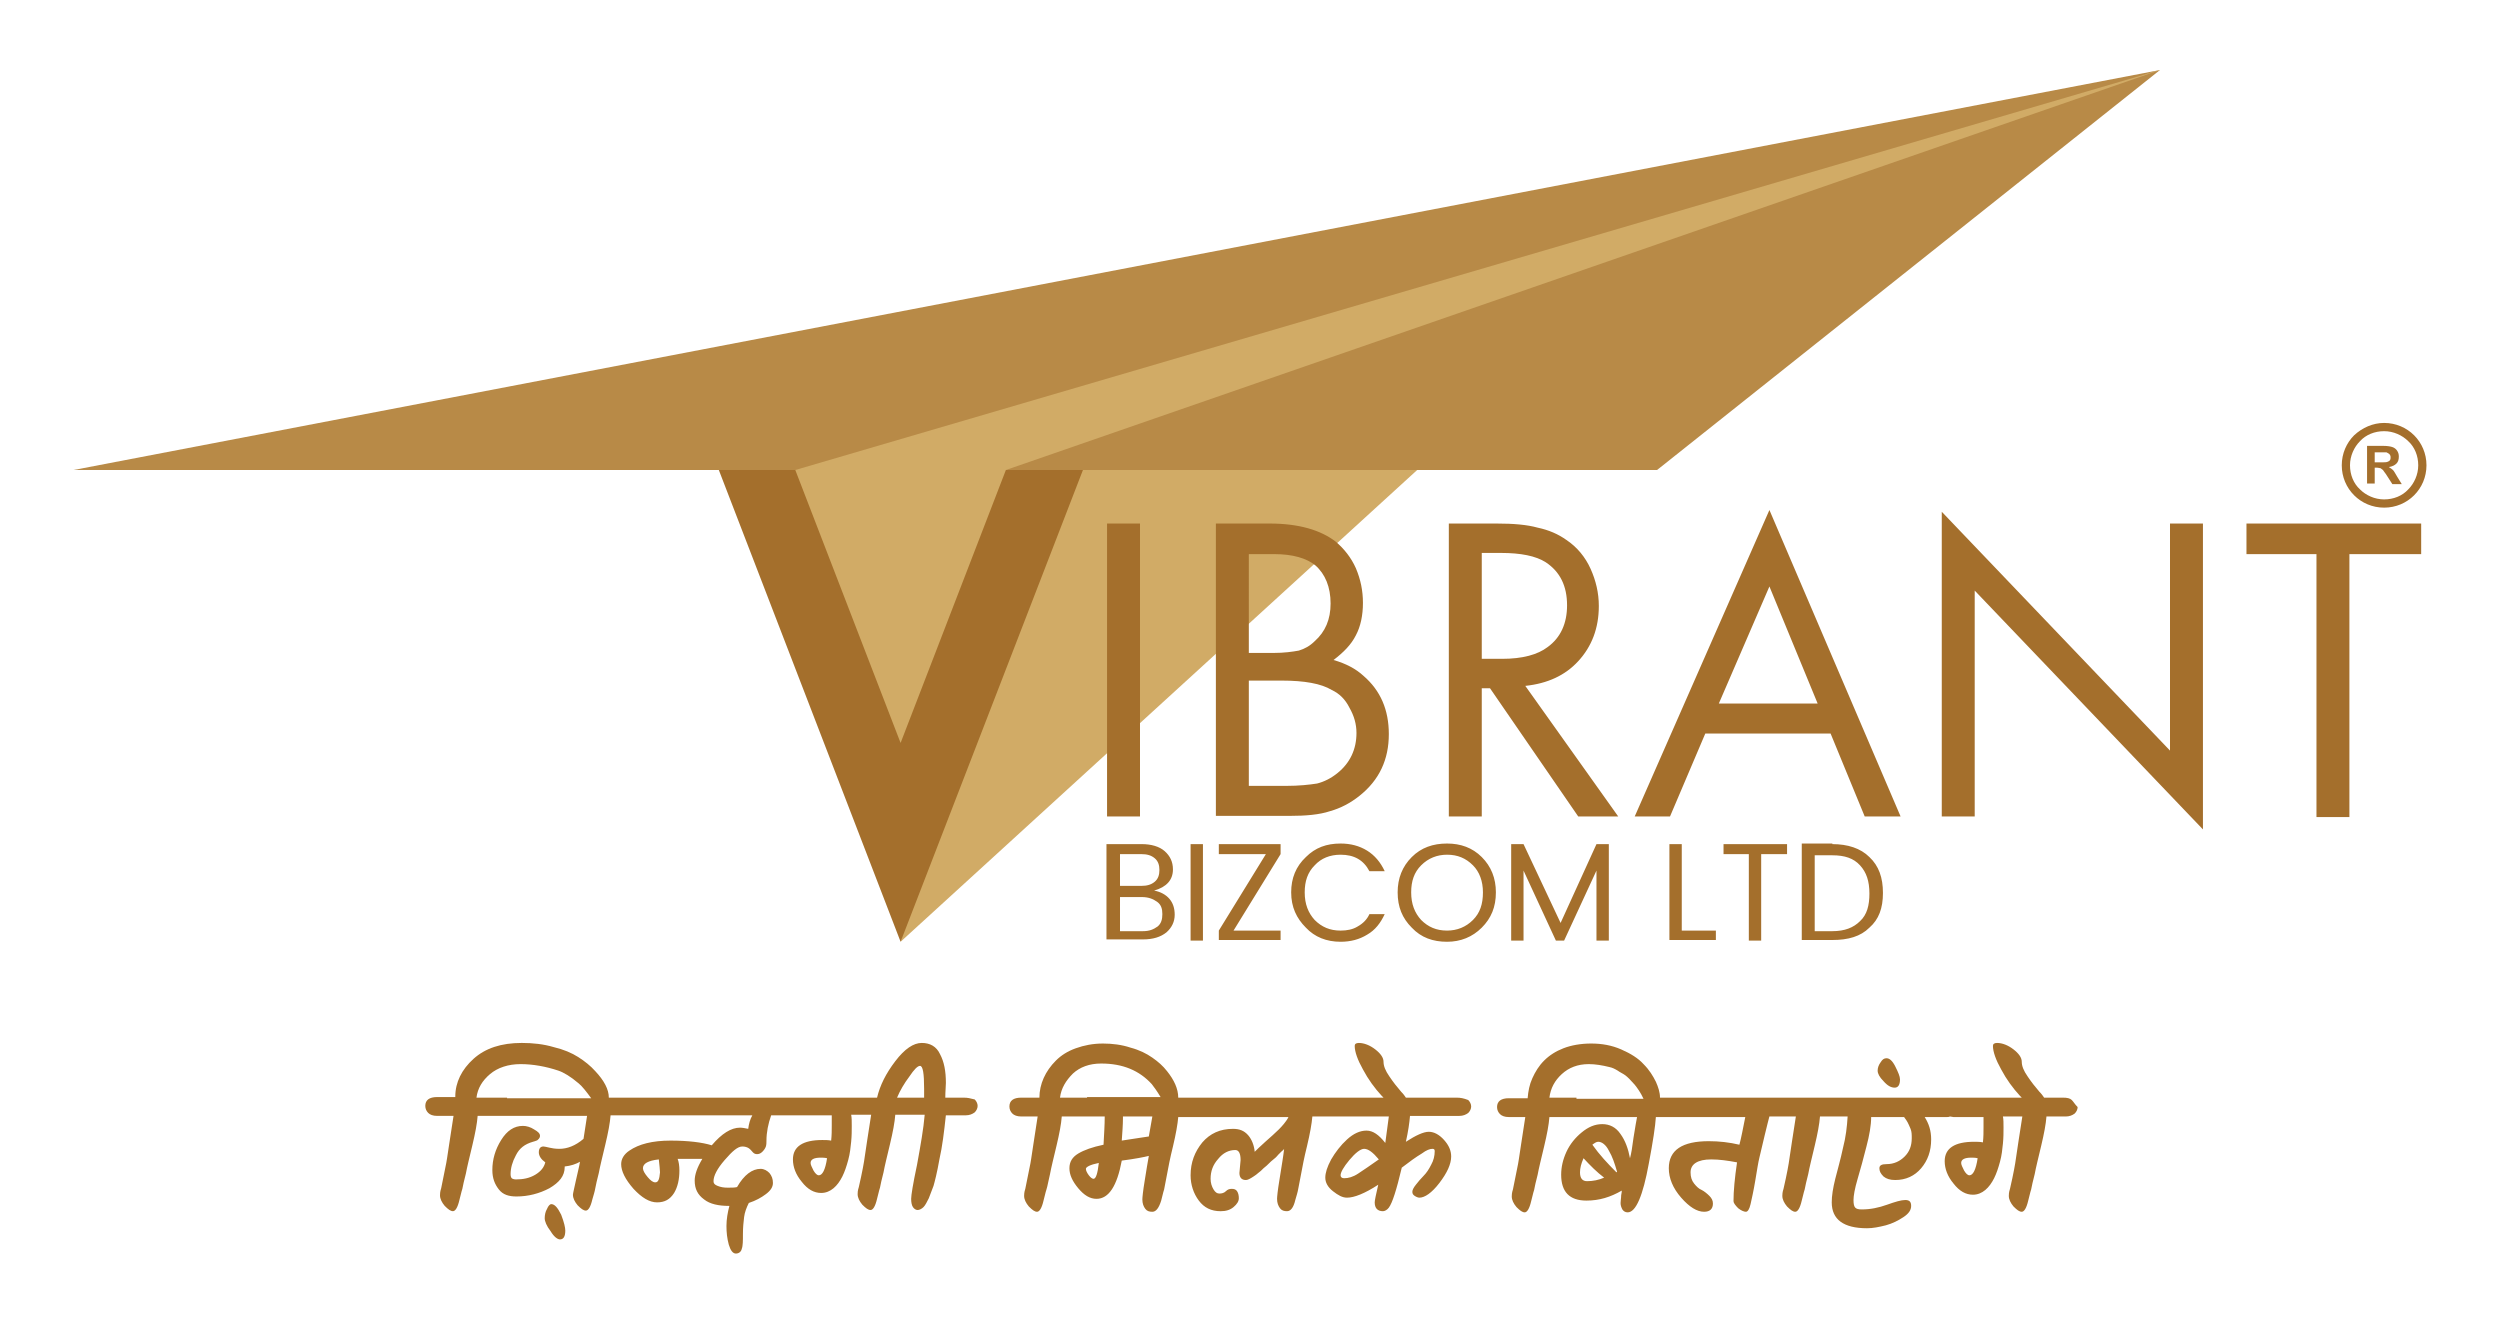
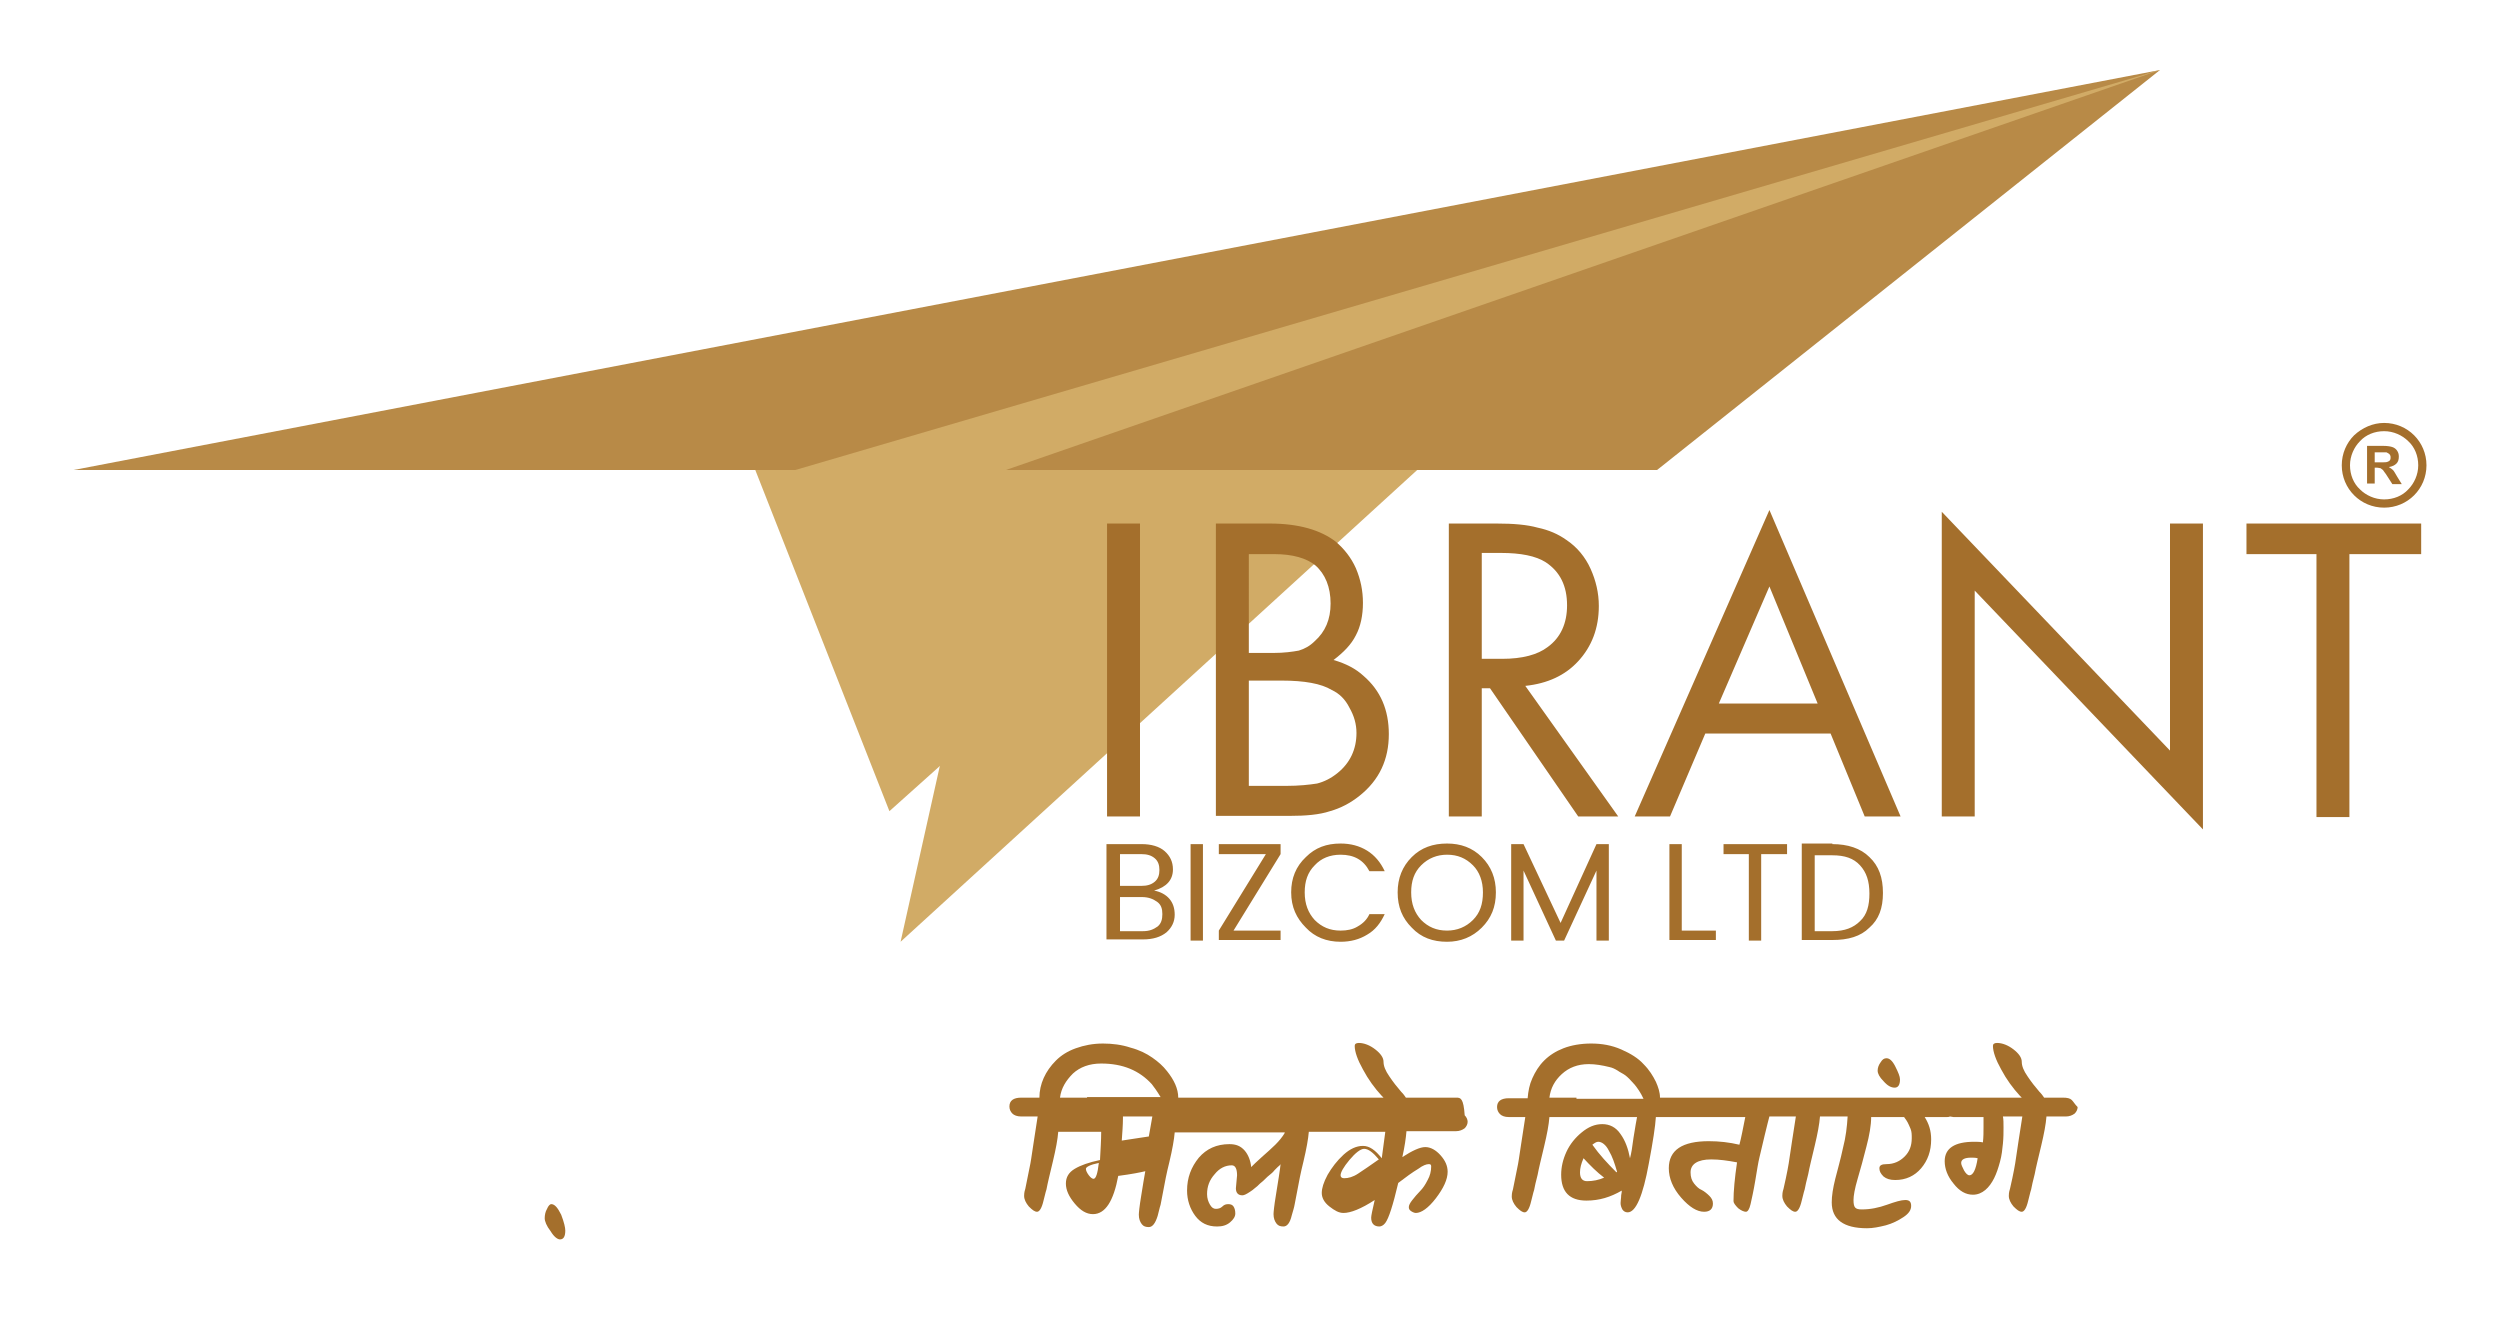
<svg xmlns="http://www.w3.org/2000/svg" version="1.1" id="Layer_1" x="0px" y="0px" viewBox="0 0 425 225" style="enable-background:new 0 0 425 225;" xml:space="preserve">
  <style type="text/css">
	.st0{fill-rule:evenodd;clip-rule:evenodd;fill:#D1AB66;}
	.st1{fill-rule:evenodd;clip-rule:evenodd;fill:#A46F2C;}
	.st2{fill-rule:evenodd;clip-rule:evenodd;fill:#B88A47;}
</style>
  <g>
    <g>
      <g>
        <polygon class="st0" points="126,73.8 151.2,137.9 219.1,77.1 367.2,11.9    " />
        <polygon class="st0" points="153.1,160.1 254.5,67.5 367.2,11.9 171,79.9    " />
-         <polygon class="st1" points="122.2,79.9 153.1,160.1 184.1,79.9 171,79.9 153.1,126.3 135.2,79.9    " />
        <polygon class="st2" points="171,79.9 367.2,11.9 281.7,79.9    " />
        <polygon class="st2" points="135.2,79.9 12.5,79.9 367.2,11.9    " />
        <path class="st1" d="M188.2,143.5h5.9c1.6,0,3,0.4,3.9,1.2c0.9,0.8,1.4,1.8,1.4,3.1c0,1.8-1.1,3-3.2,3.6c1.1,0.2,2,0.7,2.6,1.4     c0.6,0.7,0.9,1.6,0.9,2.7c0,1.2-0.5,2.2-1.4,3c-1,0.8-2.3,1.2-4,1.2h-6.2V143.5z M190.4,145.2v5.4h3.6c1,0,1.7-0.2,2.3-0.7     c0.6-0.5,0.8-1.2,0.8-2c0-0.8-0.2-1.5-0.8-2c-0.6-0.5-1.3-0.7-2.3-0.7H190.4z M190.4,158.3h3.9c1.1,0,1.8-0.3,2.5-0.8     c0.6-0.5,0.8-1.2,0.8-2.1s-0.2-1.6-0.9-2.1c-0.7-0.5-1.5-0.8-2.6-0.8h-3.7V158.3z M202.4,143.5h2.1v16.4h-2.1V143.5z      M217.7,143.5v1.7l-8,13h8v1.6h-10.5v-1.6l8-13h-8v-1.7H217.7z M227.9,160.1c-2.4,0-4.4-0.8-5.9-2.4c-1.6-1.6-2.5-3.5-2.5-6     c0-2.4,0.8-4.4,2.5-6c1.6-1.6,3.5-2.3,5.9-2.3c1.7,0,3.2,0.4,4.5,1.2c1.3,0.8,2.3,2,3,3.5h-2.6c-1-1.9-2.6-2.8-4.9-2.8     c-1.8,0-3.3,0.6-4.4,1.8c-1.2,1.2-1.7,2.7-1.7,4.6c0,2,0.6,3.5,1.7,4.7c1.2,1.2,2.6,1.8,4.4,1.8c1.1,0,2.1-0.2,2.9-0.7     c0.9-0.5,1.6-1.2,2-2.1h2.6c-0.7,1.5-1.6,2.7-3,3.5C231.1,159.7,229.6,160.1,227.9,160.1 M250.4,156.4c1.2-1.2,1.7-2.7,1.7-4.7     c0-1.9-0.6-3.5-1.7-4.6c-1.2-1.2-2.6-1.8-4.4-1.8c-1.7,0-3.2,0.6-4.4,1.8c-1.2,1.2-1.7,2.7-1.7,4.6c0,2,0.6,3.5,1.7,4.7     c1.2,1.2,2.6,1.8,4.4,1.8C247.7,158.2,249.2,157.6,250.4,156.4 M246,160.1c-2.4,0-4.4-0.7-6-2.4c-1.6-1.6-2.4-3.5-2.4-6     c0-2.4,0.8-4.4,2.4-6c1.6-1.6,3.6-2.3,6-2.3c2.3,0,4.3,0.7,5.9,2.3c1.6,1.6,2.4,3.6,2.4,6c0,2.5-0.8,4.4-2.4,6     C250.3,159.3,248.3,160.1,246,160.1 M273.5,143.5v16.4h-2.1V148l-5.5,11.9h-1.4l-5.5-11.9v11.9h-2.1v-16.4h2.1l6.3,13.4l6.1-13.4     H273.5z M283.8,143.5h2.1v14.7h5.8v1.6h-7.9V143.5z M293,145.2v-1.7h10.8v1.7h-4.4v14.7h-2.1v-14.7H293z M308.5,158.3h3     c2.1,0,3.6-0.6,4.7-1.7c1.2-1.1,1.6-2.7,1.6-4.7c0-2.1-0.5-3.6-1.6-4.8c-1.1-1.2-2.6-1.7-4.7-1.7h-3V158.3z M311.5,143.5     c2.6,0,4.8,0.7,6.3,2.2c1.6,1.5,2.3,3.5,2.3,6.1c0,2.6-0.7,4.5-2.3,5.9c-1.5,1.5-3.6,2.1-6.3,2.1h-5.2v-16.4H311.5z" />
        <path class="st1" d="M193.8,89v49.9 M193.8,138.8h-5.6V89h5.6V138.8z M206.7,138.8V89h9.1c5,0,8.7,1.1,11.3,3.1     c1.4,1.2,2.6,2.7,3.4,4.5c0.8,1.9,1.2,3.8,1.2,5.9c0,2.1-0.4,4-1.2,5.5c-0.8,1.6-2.1,2.9-3.8,4.2c2.1,0.6,3.8,1.5,5.1,2.7     c2.9,2.5,4.3,5.8,4.3,9.9c0,4.3-1.6,7.8-5,10.5c-1.5,1.2-3.2,2.1-5,2.6c-1.8,0.6-4.1,0.8-6.9,0.8H206.7z M212.3,111h4.2     c1.8,0,3.2-0.2,4.3-0.4c1-0.3,1.9-0.8,2.7-1.6c1.8-1.6,2.7-3.7,2.7-6.4c0-2.8-0.9-5-2.6-6.5c-1.5-1.2-3.8-1.9-7-1.9h-4.3V111z      M212.3,133.6h6.3c2.3,0,4-0.2,5.3-0.4c1.2-0.3,2.4-0.9,3.5-1.8c2.1-1.7,3.2-4,3.2-6.8c0-1.5-0.4-2.9-1.2-4.3     c-0.7-1.4-1.7-2.4-3-3c-1.8-1.1-4.7-1.6-8.5-1.6h-5.6V133.6z M259.3,116.6l15.8,22.2h-6.8L253.3,117h-1.4v21.8h-5.6V89h8.1     c2.9,0,5.2,0.2,7,0.7c1.9,0.4,3.5,1.1,4.9,2.1c1.8,1.2,3.2,2.9,4.1,4.9c0.9,2,1.4,4.1,1.4,6.3c0,3.8-1.2,6.9-3.5,9.4     C266.1,114.8,263.1,116.2,259.3,116.6 M251.9,112h3.5c3.4,0,6-0.7,7.7-2c2.2-1.6,3.3-4,3.3-7.1c0-3.3-1.2-5.7-3.6-7.3     c-1.7-1.1-4.3-1.6-7.6-1.6h-3.3V112z M311.2,124.7h-21.3l-6,14.1h-6l22.9-52.1l22.3,52.1H317L311.2,124.7z M309,119.6l-8.2-19.9     l-8.6,19.9H309z M330.1,138.8V87l38.8,40.6V89h5.6V141l-38.8-40.6v38.4H330.1z M399.4,94.2v44.7h-5.6V94.2h-11.9V89h29.7v5.2     H399.4z" />
        <path class="st1" d="M409.4,75c-1-1-2.5-1.7-4.1-1.7s-3.1,0.6-4.1,1.7c-1,1-1.7,2.5-1.7,4.1c0,1.6,0.6,3.1,1.7,4.1     c1,1,2.5,1.7,4.1,1.7s3.1-0.6,4.1-1.7c1-1,1.7-2.5,1.7-4.1C411.1,77.5,410.5,76,409.4,75 M405.3,71.9c2,0,3.8,0.8,5.1,2.1     c1.3,1.3,2.1,3.1,2.1,5.1c0,2-0.8,3.8-2.1,5.1c-1.3,1.3-3.1,2.1-5.1,2.1c-2,0-3.8-0.8-5.1-2.1c-1.3-1.3-2.1-3.1-2.1-5.1     c0-2,0.8-3.8,2.1-5.1C401.6,72.7,403.4,71.9,405.3,71.9" />
        <path class="st1" d="M403.7,78.6h1c0.6,0,1,0,1.2-0.1c0.2-0.1,0.3-0.1,0.4-0.3c0.1-0.1,0.1-0.3,0.1-0.5c0-0.2-0.1-0.4-0.2-0.5     c-0.1-0.1-0.3-0.2-0.5-0.3c-0.1,0-0.4,0-1,0h-1V78.6z M402.4,82.3v-6.5h2.8c0.7,0,1.2,0.1,1.5,0.2c0.3,0.1,0.6,0.3,0.8,0.6     c0.2,0.3,0.3,0.6,0.3,1c0,0.5-0.1,0.9-0.4,1.2c-0.3,0.3-0.7,0.5-1.3,0.6c0.3,0.2,0.5,0.3,0.7,0.5c0.2,0.2,0.4,0.6,0.7,1.1     l0.8,1.3h-1.6l-0.9-1.4c-0.3-0.5-0.6-0.8-0.7-1c-0.1-0.1-0.3-0.2-0.4-0.3c-0.1,0-0.4-0.1-0.7-0.1h-0.3v2.7H402.4z" />
      </g>
    </g>
    <g>
      <path class="st1" d="M93.7,204.7c-0.2,0-0.5,0.3-0.7,0.8c-0.3,0.5-0.4,1.1-0.4,1.6c0,0.5,0.3,1.3,1,2.2c0.6,1,1.2,1.4,1.6,1.4    c0.6,0,0.9-0.5,0.9-1.5c0-0.5-0.2-1.4-0.7-2.7C94.8,205.3,94.3,204.7,93.7,204.7z" />
      <path class="st1" d="M322.1,184.9c0.6,0,0.9-0.5,0.9-1.4c0-0.5-0.3-1.2-0.8-2.2s-1-1.4-1.5-1.4c-0.4,0-0.7,0.2-1,0.7    c-0.3,0.4-0.5,0.9-0.5,1.4c0,0.5,0.3,1.1,1,1.8C320.9,184.6,321.5,184.9,322.1,184.9z" />
-       <path class="st1" d="M163.8,186.6h-3.1c0-1.1,0.1-1.9,0.1-2.5c0-2-0.3-3.6-1-4.9c-0.6-1.3-1.7-1.9-3.1-1.9c-1.4,0-2.9,1-4.5,3.1    c-1.6,2.1-2.6,4.1-3.1,6.2h-1.4h-11.5c-0.1,0-0.2,0-0.3,0c-0.1,0-0.2,0-0.3,0h-27.8c-0.2,0-0.3,0-0.5,0c-0.1,0-0.3,0-0.4,0h-3.4    c0-1.4-0.8-2.9-2.3-4.5c-0.8-0.9-1.8-1.7-2.9-2.4c-1.1-0.7-2.5-1.3-4.2-1.7c-1.7-0.5-3.5-0.7-5.4-0.7c-3.5,0-6.2,0.9-8.2,2.7    c-2,1.8-3.1,4-3.1,6.4v0.1h-3.1c-1.3,0-2,0.5-2,1.5c0,0.5,0.2,0.9,0.5,1.2c0.3,0.3,0.8,0.5,1.5,0.5h2.8c-0.6,4-1,6.4-1.1,7.2    c-0.1,0.8-0.5,2.5-1,5.1c-0.2,0.6-0.2,1-0.2,1.2c0,0.6,0.3,1.2,0.8,1.8c0.6,0.6,1,0.9,1.4,0.9c0.4,0,0.8-0.6,1.1-1.9    c0.2-0.7,0.3-1.3,0.5-1.9c0.1-0.6,0.3-1.4,0.6-2.6c0.2-1.1,0.6-2.7,1.1-4.8c0.5-2.1,0.8-3.7,0.9-5h3.8h1h13.8l-0.6,3.9    c-1.4,1.2-2.8,1.7-4.1,1.7c-0.7,0-1.3-0.1-1.7-0.2c-0.5-0.1-0.8-0.2-1-0.2c-0.5,0-0.8,0.3-0.8,1c0,0.6,0.4,1.2,1.1,1.7    c-0.2,0.8-0.7,1.5-1.7,2.1c-1,0.6-2.1,0.8-3.3,0.8c-0.3,0-0.6-0.1-0.7-0.2c-0.1-0.1-0.2-0.3-0.2-0.7c0-1,0.3-2.1,0.9-3.2    c0.6-1.2,1.5-1.9,2.9-2.3c0.3-0.1,0.4-0.1,0.6-0.2c0.1,0,0.2-0.1,0.4-0.3c0.1-0.1,0.2-0.3,0.2-0.5c0-0.4-0.3-0.7-1-1.1    c-0.6-0.4-1.3-0.6-1.9-0.6c-1.5,0-2.7,0.8-3.7,2.4c-1,1.6-1.5,3.3-1.5,5.1c0,1.4,0.4,2.4,1.1,3.3s1.7,1.2,3,1.2    c2,0,3.9-0.5,5.6-1.4c1.7-1,2.6-2.1,2.6-3.6v-0.1c1-0.1,1.9-0.4,2.6-0.8c-0.1,0.7-0.4,1.8-0.7,3.2c-0.3,1.4-0.5,2.2-0.5,2.4    c0,0.6,0.3,1.2,0.8,1.8c0.6,0.6,1,0.9,1.4,0.9c0.4,0,0.8-0.6,1.1-1.9c0.2-0.7,0.4-1.3,0.5-1.9c0.1-0.6,0.3-1.4,0.6-2.6    c0.2-1.1,0.6-2.7,1.1-4.8c0.5-2.1,0.8-3.7,0.9-5h3.2c0.1,0,0.3,0,0.4,0c0.1,0,0.3,0,0.4,0h20.1c-0.4,0.7-0.6,1.5-0.7,2.3    c-0.5-0.1-1-0.2-1.4-0.2c-1.5,0-3.1,1-4.8,3c-1.6-0.5-4-0.8-7-0.8c-3.1,0-5.4,0.6-7,1.7c-0.9,0.6-1.4,1.4-1.4,2.3    c0,1.2,0.7,2.6,2.1,4.2c1.4,1.5,2.7,2.3,4,2.3c1.3,0,2.2-0.5,2.9-1.6c0.6-1,0.9-2.3,0.9-3.8c0-0.8-0.1-1.5-0.3-2    c0.5,0,1.2,0,2.2,0c1,0,1.6,0,2,0c-0.9,1.5-1.3,2.7-1.3,3.7c0,1.4,0.5,2.4,1.6,3.2c1,0.8,2.5,1.1,4.2,1.1h0.1    c-0.3,1.1-0.5,2.3-0.5,3.4c0,1.1,0.1,2.1,0.4,3.2c0.3,1,0.7,1.5,1.2,1.5c0.5,0,0.9-0.3,1-0.8c0.2-0.5,0.2-1.4,0.2-2.5    c0-1.1,0.1-2.1,0.2-2.9c0.1-0.8,0.4-1.6,0.8-2.4c1.2-0.4,2.1-0.9,2.9-1.5c0.8-0.6,1.2-1.2,1.2-1.9c0-0.7-0.2-1.2-0.6-1.7    c-0.4-0.4-0.9-0.7-1.5-0.7c-1.4,0-2.8,1-4,3.1c-0.4,0.1-0.9,0.1-1.6,0.1s-1.2-0.1-1.7-0.3c-0.5-0.2-0.7-0.4-0.7-0.8    c0-0.9,0.6-2.1,1.9-3.6c1.3-1.5,2.2-2.3,3-2.3c0.4,0,0.8,0.1,1.1,0.3c0.3,0.2,0.5,0.5,0.7,0.7c0.2,0.2,0.4,0.3,0.7,0.3    c0.3,0,0.6-0.1,0.9-0.4c0.3-0.3,0.5-0.6,0.6-0.9c0.1-0.3,0.1-0.7,0.1-1c0-1.4,0.3-2.9,0.8-4.3h4.6c0.1,0,0.2,0,0.3,0    c0.1,0,0.2,0,0.3,0h5.1c0,0.3,0,0.9,0,1.7c0,0.8,0,1.7-0.1,2.6c-0.5-0.1-1-0.1-1.5-0.1c-3.3,0-5,1.1-5,3.3c0,1.3,0.5,2.6,1.5,3.8    c1,1.3,2.1,1.9,3.3,1.9c0.8,0,1.5-0.3,2.1-0.8c0.6-0.5,1.1-1.2,1.5-2c0.4-0.8,0.7-1.7,1-2.8c0.3-1.1,0.4-2.1,0.5-3.1    c0.1-1,0.1-1.9,0.1-2.7c0-0.8,0-1.4-0.1-1.9h3.1h0.3c-0.5,3.3-0.9,5.7-1.1,7.2c-0.1,0.8-0.4,2.5-1,5.1c-0.2,0.6-0.2,1-0.2,1.2    c0,0.6,0.3,1.2,0.8,1.8c0.6,0.6,1,0.9,1.4,0.9c0.4,0,0.8-0.6,1.1-1.9c0.2-0.7,0.3-1.3,0.5-1.9c0.1-0.6,0.3-1.4,0.6-2.6    c0.2-1.1,0.6-2.7,1.1-4.8c0.5-2.1,0.8-3.7,0.9-5h3.3h1.7c-0.2,2.4-0.7,5.2-1.3,8.5c-0.7,3.3-1,5.2-1,5.8c0,0.6,0.1,1.1,0.3,1.4    c0.2,0.3,0.5,0.5,0.8,0.5c0.3,0,0.7-0.2,1-0.5c0.3-0.3,0.6-0.9,0.9-1.5c0.3-0.7,0.5-1.4,0.8-2.1c0.2-0.7,0.6-2.2,1-4.5    c0.5-2.2,0.8-4.7,1.1-7.5h3.4c0.6,0,1.1-0.2,1.5-0.5c0.3-0.3,0.5-0.7,0.5-1.1c0-0.4-0.2-0.8-0.5-1.1    C164.9,186.7,164.5,186.6,163.8,186.6z M86.2,186.6c-0.1,0-0.3,0-0.5,0h-4.7c0.2-1.6,1-2.9,2.3-4c1.3-1.1,3.1-1.7,5.2-1.7    c2.1,0,4.3,0.4,6.4,1.1c0.9,0.3,2.1,1,3.5,2.2c0.6,0.5,1.3,1.4,2.1,2.5H86.2z M111.4,201c-0.4,0-0.8-0.3-1.3-0.9    c-0.5-0.6-0.8-1.1-0.8-1.5c0-0.8,0.9-1.3,2.7-1.5c0.1,1,0.2,1.8,0.2,2.2C112.1,200.5,111.9,201,111.4,201z M139.2,199.8    c-0.3,0-0.6-0.3-0.9-0.8c-0.3-0.6-0.5-1-0.5-1.3c0-0.6,0.6-0.9,1.7-0.9c0.3,0,0.7,0,1.1,0.1C140.3,198.9,139.8,199.8,139.2,199.8z     M152.5,186.6c0.5-1.2,1.2-2.4,2.1-3.6c0.8-1.2,1.4-1.8,1.8-1.8c0.5,0,0.7,1.3,0.7,3.9c0,0.7,0,1.2,0,1.5h-1.9H152.5z" />
-       <path class="st1" d="M247.6,186.6H239c-0.2-0.3-0.4-0.6-0.8-1c-0.7-0.8-1.4-1.7-2-2.6c-0.7-1-1-1.8-1-2.5c0-0.7-0.5-1.4-1.4-2.1    c-0.9-0.7-1.9-1.1-2.8-1.1c-0.5,0-0.7,0.2-0.7,0.5c0,1,0.5,2.4,1.4,4c0.9,1.7,2,3.2,3.2,4.5c0.1,0.1,0.2,0.2,0.3,0.3h-9.4h-0.1    h-22.5h-0.5h-2.4c0-1.5-0.7-3-1.9-4.5c-0.7-0.9-1.5-1.6-2.5-2.3c-1-0.7-2.2-1.3-3.7-1.7c-1.5-0.5-3.1-0.7-4.7-0.7    c-1.7,0-3.2,0.3-4.6,0.8c-1.4,0.5-2.5,1.2-3.4,2.1c-1.8,1.8-2.8,4-2.8,6.3h-3.1c-1.3,0-2,0.5-2,1.5c0,0.5,0.2,0.9,0.5,1.2    c0.3,0.3,0.8,0.5,1.5,0.5h2.8c-0.6,4-1,6.4-1.1,7.2c-0.1,0.8-0.5,2.5-1,5.1c-0.2,0.6-0.2,1-0.2,1.2c0,0.6,0.3,1.2,0.8,1.8    c0.6,0.6,1,0.9,1.4,0.9c0.4,0,0.8-0.6,1.1-1.9c0.2-0.7,0.3-1.3,0.5-1.9s0.3-1.4,0.6-2.6c0.2-1.1,0.6-2.7,1.1-4.8    c0.5-2.1,0.8-3.7,0.9-5h3h1.8h2.5v0.1c0,1.3-0.1,2.8-0.2,4.7c-1.9,0.4-3.3,0.9-4.3,1.5c-1,0.6-1.5,1.4-1.5,2.5    c0,1.1,0.5,2.2,1.5,3.4c1,1.2,2,1.8,3.1,1.8c2.1,0,3.5-2.2,4.3-6.5c2.3-0.3,3.8-0.6,4.6-0.8c-0.2,1-0.4,2.4-0.7,4.2    c-0.3,1.8-0.4,2.9-0.4,3.2c0,0.7,0.2,1.2,0.5,1.6c0.3,0.4,0.7,0.5,1.2,0.5c0.6,0,1.1-0.6,1.5-1.9c0.2-0.7,0.3-1.3,0.5-1.9    c0.1-0.6,0.3-1.5,0.5-2.6c0.2-1.1,0.5-2.7,1-4.7c0.5-2.1,0.8-3.8,0.9-5h2.8h0.5h15.4v0.1c-0.4,0.7-1,1.4-1.6,2    c-0.6,0.6-1.4,1.3-2.3,2.1c-0.9,0.8-1.5,1.4-1.8,1.7c-0.1-1.1-0.5-2.1-1.1-2.8c-0.7-0.8-1.5-1.1-2.6-1.1c-2.2,0-3.9,0.8-5.2,2.3    c-1.3,1.6-2,3.4-2,5.6c0,1.6,0.5,3.1,1.4,4.3c0.9,1.2,2.1,1.8,3.7,1.8c0.9,0,1.6-0.2,2.2-0.7s0.9-1,0.9-1.5c0-0.5-0.1-0.9-0.3-1.2    c-0.2-0.3-0.5-0.4-0.9-0.4s-0.7,0.1-1,0.4c-0.3,0.3-0.7,0.4-1.1,0.4s-0.7-0.2-1-0.7c-0.3-0.5-0.5-1.1-0.5-1.8    c0-1.3,0.4-2.4,1.3-3.4c0.8-1,1.8-1.5,2.9-1.5c0.6,0,0.9,0.6,0.9,1.7l-0.2,2.2c0,0.8,0.4,1.2,1.1,1.2c0.3,0,0.7-0.2,1.3-0.6    c0.3-0.2,0.6-0.4,0.8-0.6c0.3-0.2,0.6-0.5,0.9-0.8c0.4-0.3,0.7-0.6,0.9-0.8c0.2-0.2,0.5-0.5,0.9-0.8c0.4-0.3,0.6-0.6,0.7-0.7    c0.1-0.1,0.3-0.3,0.5-0.5c0.2-0.2,0.4-0.3,0.5-0.5c-0.1,1-0.4,2.8-0.8,5.3c-0.3,1.8-0.4,2.9-0.4,3.2c0,0.7,0.2,1.2,0.5,1.6    c0.3,0.4,0.7,0.5,1.2,0.5c0.6,0,1.1-0.6,1.4-1.9c0.2-0.7,0.4-1.3,0.5-1.9c0.1-0.6,0.3-1.5,0.5-2.6c0.2-1.1,0.5-2.7,1-4.7    c0.5-2.1,0.8-3.8,0.9-5h3.2h0.1h9.7l-0.6,4.5c-1.1-1.4-2.1-2.1-3.2-2.1c-1.1,0-2.2,0.5-3.3,1.5c-1.1,1-2,2.2-2.7,3.4    c-0.7,1.3-1,2.3-1,3.1c0,0.8,0.4,1.6,1.3,2.3c0.9,0.7,1.6,1.1,2.4,1.1c1.2,0,3-0.7,5.3-2.2c-0.4,1.7-0.6,2.7-0.6,3    c0,1,0.5,1.5,1.4,1.5c0.3,0,0.7-0.2,1-0.6c0.6-0.8,1.3-3,2.2-6.8c1.3-1,2.4-1.8,3.4-2.4c0.8-0.6,1.4-0.8,1.8-0.8    c0.3,0,0.4,0.1,0.4,0.4c0,0.8-0.2,1.6-0.6,2.3c-0.4,0.8-0.8,1.4-1.3,1.9c-0.5,0.5-0.9,1-1.3,1.5c-0.4,0.5-0.6,0.9-0.6,1.2    c0,0.3,0.1,0.5,0.4,0.7c0.3,0.2,0.6,0.3,0.8,0.3c0.9,0,2.1-0.8,3.4-2.5c1.3-1.7,2-3.2,2-4.5c0-1-0.4-1.9-1.2-2.8    c-0.8-0.9-1.7-1.4-2.6-1.4c-0.9,0-2.2,0.6-3.9,1.7c0.4-1.8,0.6-3.2,0.7-4.4h8.4c0.6,0,1.1-0.2,1.5-0.5c0.3-0.3,0.5-0.7,0.5-1.1    c0-0.4-0.2-0.8-0.5-1.1C248.8,186.7,248.3,186.6,247.6,186.6z M185.9,200.4c-0.2,0-0.5-0.2-0.8-0.6c-0.3-0.4-0.5-0.8-0.5-1.1    c0-0.3,0.7-0.7,2.2-1C186.6,199.5,186.3,200.4,185.9,200.4z M195.3,193.2c-2.5,0.4-4.1,0.6-4.6,0.7c0.1-1.4,0.2-2.7,0.2-3.8v-0.3    h5L195.3,193.2z M184.8,186.6H183h-2.8c0.2-1.6,1-2.9,2.2-4.1c1.2-1.1,2.8-1.7,4.8-1.7c3.7,0,6.5,1.2,8.6,3.5    c0.4,0.5,0.9,1.2,1.5,2.2H184.8z M234.4,197.1c-1.4,1-2.6,1.8-3.5,2.4c-0.9,0.6-1.7,0.8-2.4,0.8c-0.4,0-0.6-0.2-0.6-0.5    c0-0.5,0.5-1.4,1.5-2.6c1-1.2,1.9-1.9,2.5-1.9C232.6,195.3,233.4,195.9,234.4,197.1L234.4,197.1z" />
+       <path class="st1" d="M247.6,186.6H239c-0.2-0.3-0.4-0.6-0.8-1c-0.7-0.8-1.4-1.7-2-2.6c-0.7-1-1-1.8-1-2.5c0-0.7-0.5-1.4-1.4-2.1    c-0.9-0.7-1.9-1.1-2.8-1.1c-0.5,0-0.7,0.2-0.7,0.5c0,1,0.5,2.4,1.4,4c0.9,1.7,2,3.2,3.2,4.5c0.1,0.1,0.2,0.2,0.3,0.3h-9.4h-0.1    h-22.5h-0.5h-2.4c0-1.5-0.7-3-1.9-4.5c-0.7-0.9-1.5-1.6-2.5-2.3c-1-0.7-2.2-1.3-3.7-1.7c-1.5-0.5-3.1-0.7-4.7-0.7    c-1.7,0-3.2,0.3-4.6,0.8c-1.4,0.5-2.5,1.2-3.4,2.1c-1.8,1.8-2.8,4-2.8,6.3h-3.1c-1.3,0-2,0.5-2,1.5c0,0.5,0.2,0.9,0.5,1.2    c0.3,0.3,0.8,0.5,1.5,0.5h2.8c-0.6,4-1,6.4-1.1,7.2c-0.1,0.8-0.5,2.5-1,5.1c-0.2,0.6-0.2,1-0.2,1.2c0,0.6,0.3,1.2,0.8,1.8    c0.6,0.6,1,0.9,1.4,0.9c0.4,0,0.8-0.6,1.1-1.9c0.2-0.7,0.3-1.3,0.5-1.9c0.2-1.1,0.6-2.7,1.1-4.8    c0.5-2.1,0.8-3.7,0.9-5h3h1.8h2.5v0.1c0,1.3-0.1,2.8-0.2,4.7c-1.9,0.4-3.3,0.9-4.3,1.5c-1,0.6-1.5,1.4-1.5,2.5    c0,1.1,0.5,2.2,1.5,3.4c1,1.2,2,1.8,3.1,1.8c2.1,0,3.5-2.2,4.3-6.5c2.3-0.3,3.8-0.6,4.6-0.8c-0.2,1-0.4,2.4-0.7,4.2    c-0.3,1.8-0.4,2.9-0.4,3.2c0,0.7,0.2,1.2,0.5,1.6c0.3,0.4,0.7,0.5,1.2,0.5c0.6,0,1.1-0.6,1.5-1.9c0.2-0.7,0.3-1.3,0.5-1.9    c0.1-0.6,0.3-1.5,0.5-2.6c0.2-1.1,0.5-2.7,1-4.7c0.5-2.1,0.8-3.8,0.9-5h2.8h0.5h15.4v0.1c-0.4,0.7-1,1.4-1.6,2    c-0.6,0.6-1.4,1.3-2.3,2.1c-0.9,0.8-1.5,1.4-1.8,1.7c-0.1-1.1-0.5-2.1-1.1-2.8c-0.7-0.8-1.5-1.1-2.6-1.1c-2.2,0-3.9,0.8-5.2,2.3    c-1.3,1.6-2,3.4-2,5.6c0,1.6,0.5,3.1,1.4,4.3c0.9,1.2,2.1,1.8,3.7,1.8c0.9,0,1.6-0.2,2.2-0.7s0.9-1,0.9-1.5c0-0.5-0.1-0.9-0.3-1.2    c-0.2-0.3-0.5-0.4-0.9-0.4s-0.7,0.1-1,0.4c-0.3,0.3-0.7,0.4-1.1,0.4s-0.7-0.2-1-0.7c-0.3-0.5-0.5-1.1-0.5-1.8    c0-1.3,0.4-2.4,1.3-3.4c0.8-1,1.8-1.5,2.9-1.5c0.6,0,0.9,0.6,0.9,1.7l-0.2,2.2c0,0.8,0.4,1.2,1.1,1.2c0.3,0,0.7-0.2,1.3-0.6    c0.3-0.2,0.6-0.4,0.8-0.6c0.3-0.2,0.6-0.5,0.9-0.8c0.4-0.3,0.7-0.6,0.9-0.8c0.2-0.2,0.5-0.5,0.9-0.8c0.4-0.3,0.6-0.6,0.7-0.7    c0.1-0.1,0.3-0.3,0.5-0.5c0.2-0.2,0.4-0.3,0.5-0.5c-0.1,1-0.4,2.8-0.8,5.3c-0.3,1.8-0.4,2.9-0.4,3.2c0,0.7,0.2,1.2,0.5,1.6    c0.3,0.4,0.7,0.5,1.2,0.5c0.6,0,1.1-0.6,1.4-1.9c0.2-0.7,0.4-1.3,0.5-1.9c0.1-0.6,0.3-1.5,0.5-2.6c0.2-1.1,0.5-2.7,1-4.7    c0.5-2.1,0.8-3.8,0.9-5h3.2h0.1h9.7l-0.6,4.5c-1.1-1.4-2.1-2.1-3.2-2.1c-1.1,0-2.2,0.5-3.3,1.5c-1.1,1-2,2.2-2.7,3.4    c-0.7,1.3-1,2.3-1,3.1c0,0.8,0.4,1.6,1.3,2.3c0.9,0.7,1.6,1.1,2.4,1.1c1.2,0,3-0.7,5.3-2.2c-0.4,1.7-0.6,2.7-0.6,3    c0,1,0.5,1.5,1.4,1.5c0.3,0,0.7-0.2,1-0.6c0.6-0.8,1.3-3,2.2-6.8c1.3-1,2.4-1.8,3.4-2.4c0.8-0.6,1.4-0.8,1.8-0.8    c0.3,0,0.4,0.1,0.4,0.4c0,0.8-0.2,1.6-0.6,2.3c-0.4,0.8-0.8,1.4-1.3,1.9c-0.5,0.5-0.9,1-1.3,1.5c-0.4,0.5-0.6,0.9-0.6,1.2    c0,0.3,0.1,0.5,0.4,0.7c0.3,0.2,0.6,0.3,0.8,0.3c0.9,0,2.1-0.8,3.4-2.5c1.3-1.7,2-3.2,2-4.5c0-1-0.4-1.9-1.2-2.8    c-0.8-0.9-1.7-1.4-2.6-1.4c-0.9,0-2.2,0.6-3.9,1.7c0.4-1.8,0.6-3.2,0.7-4.4h8.4c0.6,0,1.1-0.2,1.5-0.5c0.3-0.3,0.5-0.7,0.5-1.1    c0-0.4-0.2-0.8-0.5-1.1C248.8,186.7,248.3,186.6,247.6,186.6z M185.9,200.4c-0.2,0-0.5-0.2-0.8-0.6c-0.3-0.4-0.5-0.8-0.5-1.1    c0-0.3,0.7-0.7,2.2-1C186.6,199.5,186.3,200.4,185.9,200.4z M195.3,193.2c-2.5,0.4-4.1,0.6-4.6,0.7c0.1-1.4,0.2-2.7,0.2-3.8v-0.3    h5L195.3,193.2z M184.8,186.6H183h-2.8c0.2-1.6,1-2.9,2.2-4.1c1.2-1.1,2.8-1.7,4.8-1.7c3.7,0,6.5,1.2,8.6,3.5    c0.4,0.5,0.9,1.2,1.5,2.2H184.8z M234.4,197.1c-1.4,1-2.6,1.8-3.5,2.4c-0.9,0.6-1.7,0.8-2.4,0.8c-0.4,0-0.6-0.2-0.6-0.5    c0-0.5,0.5-1.4,1.5-2.6c1-1.2,1.9-1.9,2.5-1.9C232.6,195.3,233.4,195.9,234.4,197.1L234.4,197.1z" />
      <path class="st1" d="M352.2,187c-0.3-0.3-0.8-0.4-1.5-0.4h-3.2c-0.2-0.3-0.4-0.6-0.8-1c-0.7-0.8-1.4-1.7-2-2.6c-0.7-1-1-1.8-1-2.5    c0-0.7-0.5-1.4-1.4-2.1c-0.9-0.7-1.9-1.1-2.8-1.1c-0.5,0-0.7,0.2-0.7,0.5c0,1,0.5,2.4,1.4,4c0.9,1.7,2,3.2,3.2,4.5    c0.1,0.1,0.2,0.2,0.3,0.3h-12c-0.2,0-0.4,0-0.6,0c-0.2,0-0.4,0-0.6,0h-18.4h-1.7h-6.7H302h-17h-0.5h-2.3c0-0.9-0.3-1.8-0.7-2.7    c-0.5-1-1.1-2-2.1-3c-0.9-1-2.2-1.8-3.8-2.5c-1.6-0.7-3.3-1-5.1-1c-1.8,0-3.4,0.3-4.7,0.8c-1.3,0.5-2.4,1.2-3.3,2.1    c-0.9,0.9-1.5,1.9-2,3c-0.5,1.1-0.7,2.2-0.8,3.4h-3.2c-1.3,0-2,0.5-2,1.5c0,0.5,0.2,0.9,0.5,1.2c0.3,0.3,0.8,0.5,1.5,0.5h2.8    c-0.6,4-1,6.4-1.1,7.2c-0.1,0.8-0.5,2.5-1,5.1c-0.2,0.6-0.2,1-0.2,1.2c0,0.6,0.3,1.2,0.8,1.8c0.6,0.6,1,0.9,1.4,0.9    c0.4,0,0.8-0.6,1.1-1.9c0.2-0.7,0.3-1.3,0.5-1.9c0.1-0.6,0.3-1.4,0.6-2.6c0.2-1.1,0.6-2.7,1.1-4.8c0.5-2.1,0.8-3.7,0.9-5h2.7h2.1    h10.1c-0.1,0.5-0.3,1.6-0.6,3.5c-0.2,1.6-0.4,2.8-0.6,3.5c-0.3-1.6-0.8-3-1.6-4.1c-0.8-1.2-1.9-1.7-3.1-1.7    c-1.3,0-2.4,0.5-3.5,1.4c-1.1,0.9-2,2-2.6,3.3c-0.6,1.3-0.9,2.6-0.9,3.9c0,2.9,1.4,4.4,4.3,4.4c2.2,0,4.1-0.6,6-1.7    c0,0.1,0,0.4-0.1,0.8c0,0.5-0.1,0.9-0.1,1.3c0,0.4,0.1,0.7,0.3,1.1c0.2,0.3,0.5,0.5,0.9,0.5c1.4,0,2.6-2.8,3.6-8.3    c0.7-3.7,1.1-6.3,1.2-7.9h3.1h0.5h11.6c-0.4,2-0.7,3.6-1,4.7c-1.7-0.4-3.4-0.6-5.2-0.6c-4.5,0-6.8,1.5-6.8,4.6    c0,1.7,0.7,3.4,2.1,5c1.4,1.6,2.7,2.4,3.9,2.4c1,0,1.5-0.5,1.5-1.4c0-0.5-0.2-0.9-0.6-1.3c-0.4-0.4-0.9-0.8-1.3-1    c-0.5-0.2-0.9-0.6-1.3-1.1c-0.4-0.5-0.6-1.1-0.6-1.9c0-1.4,1.2-2.2,3.5-2.2c1.4,0,2.8,0.2,4.4,0.5c-0.4,2.7-0.6,4.9-0.6,6.6    c0,0.3,0.3,0.7,0.8,1.2c0.5,0.4,1,0.6,1.3,0.6c0.3,0,0.6-0.4,0.8-1.3c0.2-0.9,0.5-2.2,0.8-4c0.3-1.8,0.5-3.1,0.7-3.9    c0.2-0.8,0.5-2.1,0.9-3.8c0.4-1.7,0.7-2.8,0.8-3.2h1.5h1.8h1.2c-0.5,3.3-0.9,5.7-1.1,7.2c-0.1,0.8-0.4,2.5-1,5.1    c-0.2,0.6-0.2,1-0.2,1.2c0,0.6,0.3,1.2,0.8,1.8c0.6,0.6,1,0.9,1.4,0.9c0.4,0,0.8-0.6,1.1-1.9c0.2-0.7,0.3-1.3,0.5-1.9    c0.1-0.6,0.3-1.4,0.6-2.6c0.2-1.1,0.6-2.7,1.1-4.8c0.5-2.1,0.8-3.7,0.9-5h1.6h1.7h1.4c-0.1,1.7-0.3,3.5-0.8,5.4    c-0.4,1.9-0.9,3.6-1.3,5.2c-0.4,1.6-0.6,2.9-0.6,4c0,2.9,2,4.4,6,4.4c1,0,2-0.2,3.2-0.5c1.1-0.3,2.1-0.8,3-1.4    c0.9-0.6,1.3-1.2,1.3-1.9c0-0.7-0.3-1-1-1c-0.7,0-1.7,0.3-3.1,0.8c-1.4,0.5-2.8,0.8-4.3,0.8c-0.6,0-0.9-0.1-1.1-0.3    c-0.2-0.2-0.3-0.6-0.3-1.3c0-0.7,0.2-1.9,0.7-3.6c0.5-1.7,1-3.5,1.5-5.5c0.5-1.9,0.8-3.6,0.8-5h5.6c0.3,0.4,0.5,0.7,0.6,0.9    c0.1,0.2,0.3,0.6,0.5,1.1c0.2,0.5,0.2,1,0.2,1.6c0,1.3-0.4,2.3-1.2,3.1c-0.8,0.8-1.8,1.3-3.1,1.3c-0.8,0-1.2,0.2-1.2,0.7    c0,0.5,0.2,0.9,0.7,1.4c0.5,0.4,1.1,0.6,2,0.6c1.8,0,3.3-0.7,4.4-2c1.1-1.3,1.7-2.9,1.7-4.9c0-1.5-0.4-2.7-1.1-3.8h3.7    c0.2,0,0.4,0,0.6-0.1c0.2,0,0.4,0.1,0.6,0.1h5.1c0,0.3,0,0.9,0,1.7c0,0.8,0,1.7-0.1,2.6c-0.5-0.1-1-0.1-1.5-0.1    c-3.3,0-5,1.1-5,3.3c0,1.3,0.5,2.6,1.5,3.8c1,1.3,2.1,1.9,3.3,1.9c0.8,0,1.5-0.3,2.1-0.8c0.6-0.5,1.1-1.2,1.5-2    c0.4-0.8,0.7-1.7,1-2.8c0.3-1.1,0.4-2.1,0.5-3.1c0.1-1,0.1-1.9,0.1-2.7c0-0.8,0-1.4-0.1-1.9h3.3c-0.5,3.3-0.9,5.7-1.1,7.2    c-0.1,0.8-0.4,2.5-1,5.1c-0.2,0.6-0.2,1-0.2,1.2c0,0.6,0.3,1.2,0.8,1.8c0.6,0.6,1,0.9,1.4,0.9c0.4,0,0.8-0.6,1.1-1.9    c0.2-0.7,0.3-1.3,0.5-1.9c0.1-0.6,0.3-1.4,0.6-2.6c0.2-1.1,0.6-2.7,1.1-4.8s0.8-3.7,0.9-5h3.3c0.6,0,1.1-0.2,1.5-0.5    c0.3-0.3,0.5-0.7,0.5-1.1C352.7,187.7,352.5,187.3,352.2,187z M269.8,200.8c-0.8,0-1.2-0.5-1.2-1.5c0-0.7,0.2-1.5,0.6-2.4    c1.1,1.2,2.3,2.4,3.5,3.3C271.8,200.6,270.8,200.8,269.8,200.8z M274.8,199.3c-1.5-1.5-2.9-3-4.1-4.7c0.4-0.3,0.7-0.5,1-0.5    c0.6,0,1.3,0.5,1.8,1.5c0.6,1,1,2.2,1.4,3.6L274.8,199.3z M268,186.6h-2.1h-2.5c0.2-1.6,0.9-2.9,2.1-4c1.2-1.1,2.7-1.7,4.6-1.7    c1.1,0,2.3,0.2,3.5,0.5c0.5,0.1,0.9,0.3,1.4,0.6c0.4,0.3,0.9,0.5,1.3,0.8c0.4,0.3,0.9,0.8,1.6,1.6c0.4,0.5,1,1.3,1.5,2.4H268z     M334.8,199.8c-0.3,0-0.6-0.3-0.9-0.8c-0.3-0.6-0.5-1-0.5-1.3c0-0.6,0.6-0.9,1.7-0.9c0.3,0,0.7,0,1.1,0.1    C335.9,198.9,335.4,199.8,334.8,199.8z" />
    </g>
  </g>
</svg>